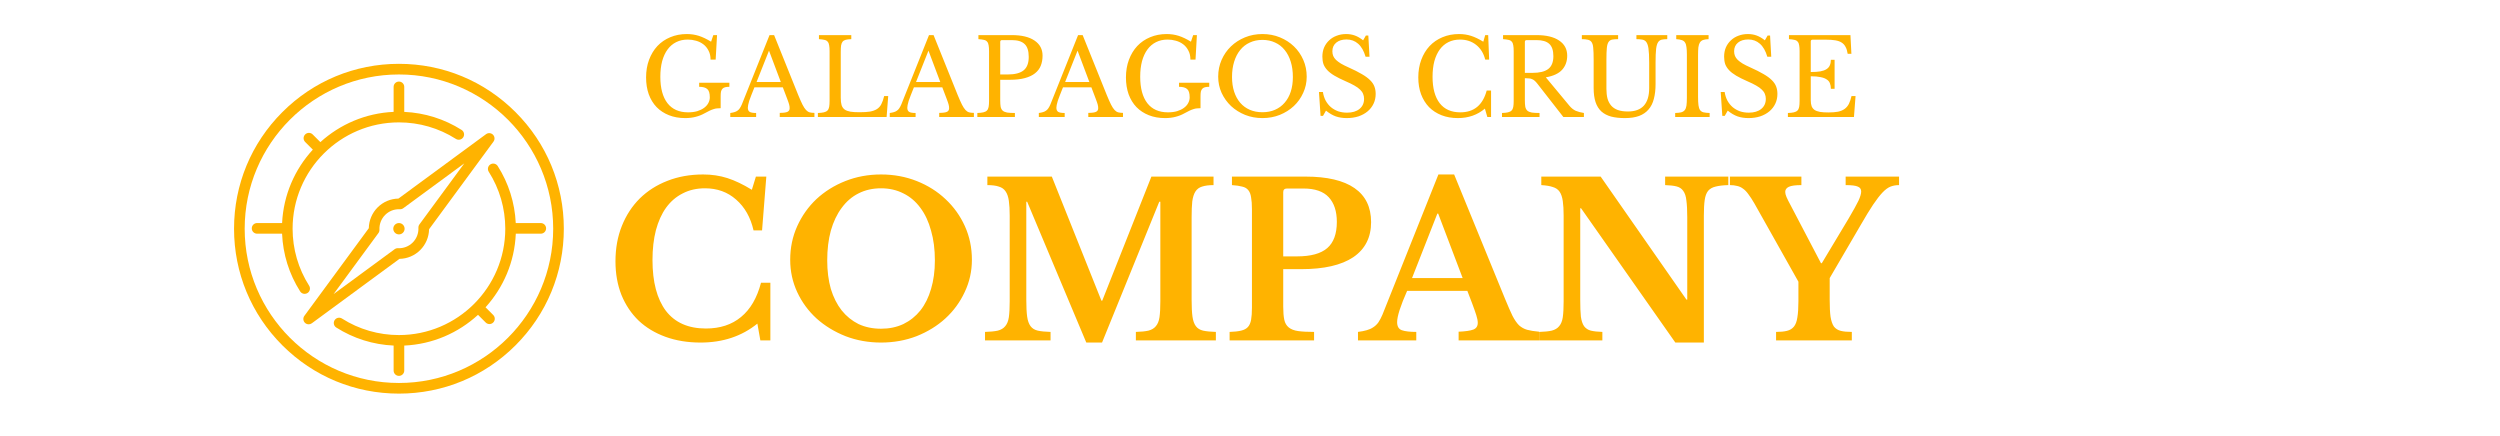
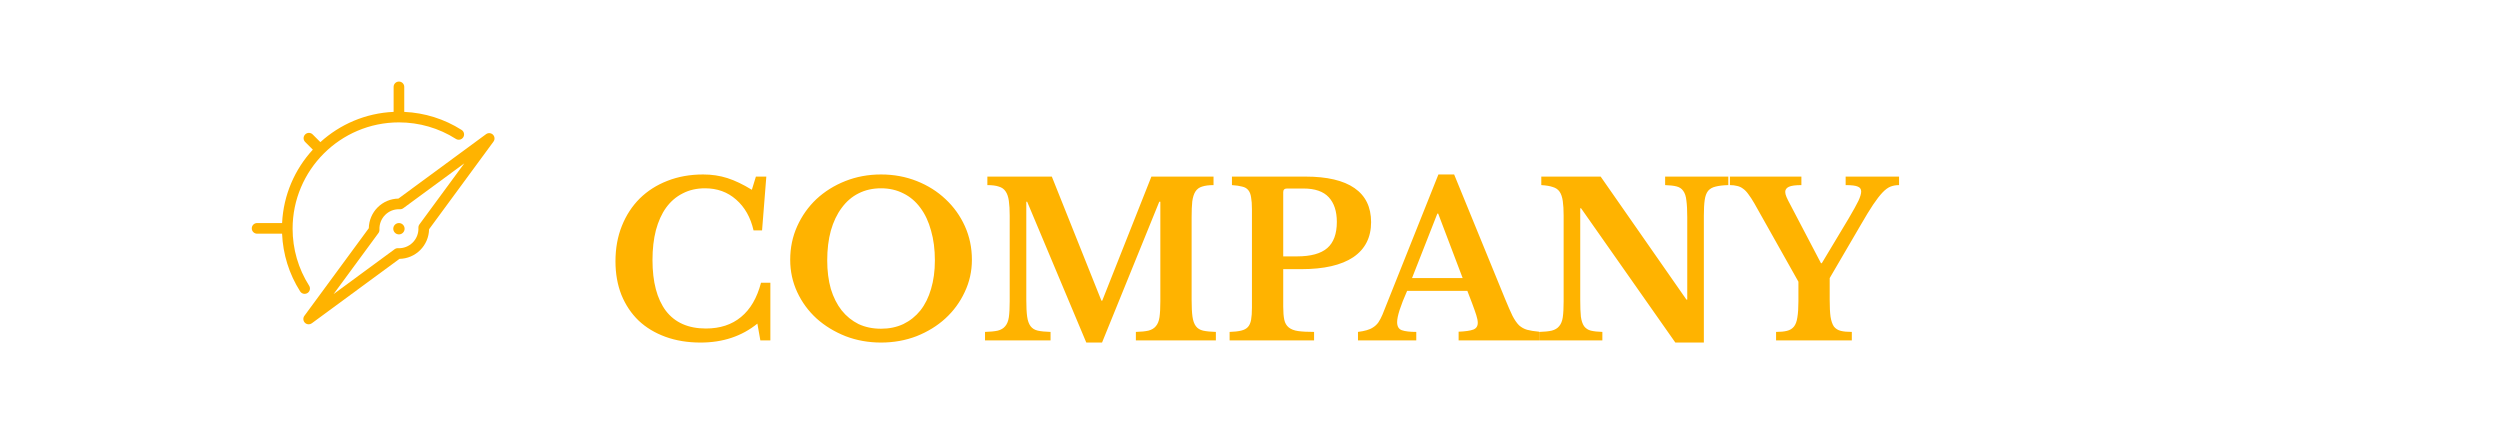
<svg xmlns="http://www.w3.org/2000/svg" width="235" height="41" viewBox="0 0 235 41" fill="none">
  <path d="M71.054 16.6H72.034L71.634 21.66H70.834C70.554 20.433 70.007 19.467 69.194 18.76C68.394 18.053 67.421 17.7 66.274 17.7C65.487 17.7 64.787 17.86 64.174 18.18C63.561 18.487 63.041 18.933 62.614 19.52C62.201 20.093 61.881 20.8 61.654 21.64C61.441 22.467 61.334 23.4 61.334 24.44C61.334 26.507 61.754 28.1 62.594 29.22C63.447 30.327 64.701 30.88 66.354 30.88C67.687 30.88 68.787 30.52 69.654 29.8C70.534 29.08 71.161 28.007 71.534 26.58H72.414V32H71.474L71.194 30.42C69.727 31.607 67.947 32.2 65.854 32.2C64.641 32.2 63.541 32.02 62.554 31.66C61.567 31.3 60.727 30.793 60.034 30.14C59.341 29.473 58.801 28.667 58.414 27.72C58.041 26.773 57.854 25.72 57.854 24.56C57.854 23.347 58.054 22.24 58.454 21.24C58.854 20.24 59.414 19.38 60.134 18.66C60.867 17.94 61.734 17.387 62.734 17C63.747 16.6 64.867 16.4 66.094 16.4C66.907 16.4 67.667 16.513 68.374 16.74C69.081 16.967 69.847 17.333 70.674 17.84L71.054 16.6ZM82.819 16.4C84.019 16.4 85.139 16.607 86.179 17.02C87.219 17.433 88.119 18 88.879 18.72C89.652 19.44 90.259 20.287 90.699 21.26C91.139 22.233 91.359 23.287 91.359 24.42C91.359 25.5 91.132 26.513 90.679 27.46C90.239 28.407 89.632 29.233 88.859 29.94C88.099 30.633 87.199 31.187 86.159 31.6C85.119 32 84.006 32.2 82.819 32.2C81.632 32.2 80.519 32 79.479 31.6C78.439 31.187 77.532 30.633 76.759 29.94C75.986 29.233 75.379 28.407 74.939 27.46C74.499 26.513 74.279 25.5 74.279 24.42C74.279 23.287 74.499 22.233 74.939 21.26C75.379 20.287 75.979 19.44 76.739 18.72C77.512 18 78.419 17.433 79.459 17.02C80.499 16.607 81.619 16.4 82.819 16.4ZM82.819 30.9C83.592 30.9 84.292 30.753 84.919 30.46C85.546 30.153 86.079 29.727 86.519 29.18C86.959 28.62 87.292 27.947 87.519 27.16C87.759 26.36 87.879 25.467 87.879 24.48C87.879 23.44 87.759 22.507 87.519 21.68C87.292 20.84 86.959 20.127 86.519 19.54C86.079 18.94 85.546 18.487 84.919 18.18C84.292 17.86 83.592 17.7 82.819 17.7C82.032 17.7 81.326 17.86 80.699 18.18C80.086 18.487 79.559 18.94 79.119 19.54C78.679 20.127 78.339 20.84 78.099 21.68C77.872 22.507 77.759 23.44 77.759 24.48C77.759 25.467 77.872 26.36 78.099 27.16C78.339 27.947 78.679 28.62 79.119 29.18C79.559 29.727 80.086 30.153 80.699 30.46C81.326 30.753 82.032 30.9 82.819 30.9ZM103.612 28.26L108.232 16.6H114.072V17.4C113.632 17.4 113.272 17.447 112.992 17.54C112.726 17.62 112.519 17.773 112.372 18C112.226 18.227 112.126 18.54 112.072 18.94C112.032 19.327 112.012 19.82 112.012 20.42V28.18C112.012 28.847 112.039 29.373 112.092 29.76C112.146 30.147 112.252 30.447 112.412 30.66C112.572 30.873 112.799 31.013 113.092 31.08C113.399 31.147 113.799 31.187 114.292 31.2V32H106.772V31.2C107.266 31.187 107.659 31.147 107.952 31.08C108.259 31 108.492 30.86 108.652 30.66C108.826 30.46 108.939 30.18 108.992 29.82C109.046 29.447 109.072 28.947 109.072 28.32V18.96H108.972L103.592 32.2H102.112L96.552 18.96H96.472V28.18C96.472 28.847 96.499 29.373 96.552 29.76C96.606 30.147 96.712 30.447 96.872 30.66C97.032 30.873 97.259 31.013 97.552 31.08C97.859 31.147 98.259 31.187 98.752 31.2V32H92.592V31.2C93.085 31.187 93.486 31.147 93.792 31.08C94.099 31 94.332 30.86 94.492 30.66C94.665 30.46 94.779 30.18 94.832 29.82C94.885 29.447 94.912 28.947 94.912 28.32V20.28C94.912 19.72 94.885 19.253 94.832 18.88C94.779 18.507 94.679 18.213 94.532 18C94.385 17.773 94.172 17.62 93.892 17.54C93.626 17.447 93.266 17.4 92.812 17.4V16.6H98.872L103.532 28.26H103.612ZM128.883 20.88C128.883 22.32 128.323 23.42 127.203 24.18C126.083 24.927 124.456 25.3 122.323 25.3H120.623V28.82C120.623 29.327 120.656 29.74 120.723 30.06C120.789 30.367 120.929 30.607 121.143 30.78C121.356 30.953 121.649 31.067 122.023 31.12C122.396 31.173 122.896 31.2 123.523 31.2V32H115.583V31.2C116.023 31.187 116.383 31.147 116.663 31.08C116.943 31.013 117.156 30.9 117.303 30.74C117.449 30.58 117.549 30.353 117.603 30.06C117.656 29.767 117.683 29.387 117.683 28.92V19.68C117.683 19.213 117.656 18.84 117.603 18.56C117.563 18.267 117.476 18.04 117.343 17.88C117.209 17.707 117.016 17.593 116.763 17.54C116.523 17.473 116.203 17.427 115.803 17.4V16.6H122.723C124.749 16.6 126.283 16.96 127.323 17.68C128.363 18.4 128.883 19.467 128.883 20.88ZM120.623 24.1H121.923C123.216 24.1 124.163 23.84 124.763 23.32C125.363 22.8 125.663 21.98 125.663 20.86C125.663 19.86 125.409 19.087 124.903 18.54C124.396 17.993 123.603 17.72 122.523 17.72H120.983C120.743 17.72 120.623 17.833 120.623 18.06V24.1ZM137.93 27.34H132.27C131.643 28.753 131.33 29.733 131.33 30.28C131.33 30.68 131.477 30.933 131.77 31.04C132.077 31.147 132.53 31.2 133.13 31.2V32H127.65V31.2C127.97 31.16 128.243 31.107 128.47 31.04C128.71 30.973 128.917 30.88 129.09 30.76C129.277 30.64 129.437 30.487 129.57 30.3C129.703 30.1 129.83 29.86 129.95 29.58L135.21 16.4H136.69L141.47 28.08C141.75 28.76 141.983 29.293 142.17 29.68C142.37 30.067 142.577 30.367 142.79 30.58C143.017 30.78 143.27 30.92 143.55 31C143.843 31.08 144.217 31.14 144.67 31.18V32H137.11V31.18C137.75 31.153 138.21 31.087 138.49 30.98C138.77 30.873 138.91 30.66 138.91 30.34C138.91 30.153 138.863 29.913 138.77 29.62C138.677 29.327 138.55 28.967 138.39 28.54L137.93 27.34ZM132.73 26.14H137.49L135.19 20.08H135.11L132.73 26.14ZM157.482 32.2L148.622 19.58H148.542V28.18C148.542 28.847 148.562 29.373 148.602 29.76C148.655 30.147 148.755 30.447 148.902 30.66C149.062 30.873 149.275 31.013 149.542 31.08C149.822 31.147 150.182 31.187 150.622 31.2V32H144.682V31.2C145.175 31.187 145.569 31.147 145.862 31.08C146.169 31 146.402 30.86 146.562 30.66C146.735 30.46 146.849 30.18 146.902 29.82C146.955 29.447 146.982 28.947 146.982 28.32V20.28C146.982 19.72 146.955 19.26 146.902 18.9C146.849 18.527 146.749 18.233 146.602 18.02C146.455 17.807 146.242 17.66 145.962 17.58C145.695 17.487 145.335 17.427 144.882 17.4V16.6H150.462L158.522 28.16H158.602V20.42C158.602 19.767 158.575 19.247 158.522 18.86C158.482 18.46 158.382 18.153 158.222 17.94C158.075 17.727 157.862 17.587 157.582 17.52C157.315 17.453 156.962 17.413 156.522 17.4V16.6H162.462V17.4C161.969 17.413 161.569 17.46 161.262 17.54C160.969 17.607 160.735 17.74 160.562 17.94C160.402 18.14 160.295 18.427 160.242 18.8C160.189 19.173 160.162 19.667 160.162 20.28V32.2H157.482ZM164.911 19.12C164.711 18.773 164.524 18.487 164.351 18.26C164.191 18.033 164.024 17.86 163.851 17.74C163.677 17.607 163.491 17.52 163.291 17.48C163.091 17.427 162.864 17.4 162.611 17.4V16.6H169.331V17.4C168.771 17.4 168.377 17.453 168.151 17.56C167.924 17.667 167.811 17.827 167.811 18.04C167.811 18.173 167.851 18.333 167.931 18.52C168.011 18.707 168.137 18.96 168.311 19.28L171.171 24.74H171.251L173.771 20.54C174.211 19.793 174.517 19.24 174.691 18.88C174.864 18.507 174.951 18.213 174.951 18C174.951 17.773 174.844 17.62 174.631 17.54C174.431 17.447 174.051 17.4 173.491 17.4V16.6H178.511V17.4C178.217 17.4 177.951 17.447 177.711 17.54C177.471 17.633 177.217 17.82 176.951 18.1C176.697 18.367 176.404 18.747 176.071 19.24C175.751 19.72 175.364 20.353 174.911 21.14L171.991 26.14V28.18C171.991 28.847 172.017 29.38 172.071 29.78C172.137 30.18 172.244 30.487 172.391 30.7C172.551 30.9 172.764 31.033 173.031 31.1C173.297 31.167 173.644 31.2 174.071 31.2V32H166.951V31.2C167.364 31.2 167.704 31.167 167.971 31.1C168.251 31.033 168.471 30.9 168.631 30.7C168.791 30.5 168.897 30.213 168.951 29.84C169.017 29.453 169.051 28.947 169.051 28.32V26.48L164.911 19.12Z" fill="#FFB300" />
-   <path d="M64.412 11.1C63.845 11.1 63.335 11.01 62.882 10.83C62.428 10.65 62.042 10.397 61.722 10.07C61.402 9.737 61.155 9.333 60.982 8.86C60.815 8.387 60.732 7.86 60.732 7.28C60.732 6.673 60.825 6.12 61.012 5.62C61.199 5.12 61.459 4.69 61.792 4.33C62.132 3.97 62.535 3.693 63.002 3.5C63.475 3.3 63.995 3.2 64.562 3.2C64.962 3.2 65.338 3.257 65.692 3.37C66.045 3.483 66.428 3.667 66.842 3.92L67.052 3.3H67.402L67.272 5.6H66.792C66.792 5.273 66.728 4.993 66.602 4.76C66.482 4.52 66.322 4.323 66.122 4.17C65.922 4.017 65.692 3.903 65.432 3.83C65.178 3.757 64.918 3.72 64.652 3.72C64.245 3.72 63.882 3.8 63.562 3.96C63.242 4.12 62.972 4.35 62.752 4.65C62.532 4.95 62.362 5.317 62.242 5.75C62.129 6.183 62.072 6.673 62.072 7.22C62.072 8.293 62.295 9.12 62.742 9.7C63.188 10.273 63.835 10.56 64.682 10.56C65.002 10.56 65.288 10.523 65.542 10.45C65.795 10.37 66.008 10.267 66.182 10.14C66.362 10.007 66.495 9.857 66.582 9.69C66.675 9.517 66.722 9.337 66.722 9.15C66.722 8.763 66.642 8.503 66.482 8.37C66.329 8.23 66.075 8.16 65.722 8.16V7.78H68.562V8.16C68.402 8.16 68.269 8.173 68.162 8.2C68.055 8.227 67.969 8.277 67.902 8.35C67.842 8.417 67.799 8.507 67.772 8.62C67.752 8.733 67.742 8.877 67.742 9.05V10.17C67.615 10.17 67.499 10.177 67.392 10.19C67.292 10.197 67.185 10.22 67.072 10.26C66.959 10.293 66.832 10.343 66.692 10.41C66.558 10.47 66.398 10.553 66.212 10.66C65.978 10.793 65.709 10.9 65.402 10.98C65.102 11.06 64.772 11.1 64.412 11.1ZM73.586 8.21H70.916C70.803 8.483 70.706 8.727 70.626 8.94C70.546 9.147 70.479 9.327 70.426 9.48C70.379 9.633 70.346 9.763 70.326 9.87C70.306 9.977 70.296 10.063 70.296 10.13C70.296 10.317 70.356 10.447 70.476 10.52C70.596 10.587 70.796 10.62 71.076 10.62V11H68.646V10.62C68.799 10.6 68.929 10.573 69.036 10.54C69.149 10.507 69.246 10.46 69.326 10.4C69.413 10.34 69.486 10.263 69.546 10.17C69.613 10.07 69.676 9.95 69.736 9.81L72.336 3.3H72.766L75.036 8.94C75.189 9.313 75.323 9.613 75.436 9.84C75.549 10.06 75.659 10.227 75.766 10.34C75.873 10.453 75.986 10.527 76.106 10.56C76.233 10.593 76.383 10.61 76.556 10.61V11H73.296V10.61C73.649 10.61 73.893 10.577 74.026 10.51C74.159 10.443 74.226 10.333 74.226 10.18C74.226 10.113 74.223 10.053 74.216 10C74.209 9.94 74.196 9.877 74.176 9.81C74.163 9.743 74.139 9.67 74.106 9.59C74.079 9.503 74.043 9.403 73.996 9.29L73.586 8.21ZM71.116 7.71H73.396L72.286 4.76L71.116 7.71ZM83.341 11H76.881V10.62C77.114 10.613 77.301 10.593 77.441 10.56C77.587 10.527 77.701 10.47 77.781 10.39C77.861 10.31 77.914 10.197 77.941 10.05C77.967 9.903 77.981 9.713 77.981 9.48V4.82C77.981 4.587 77.967 4.4 77.941 4.26C77.921 4.113 77.874 4 77.801 3.92C77.734 3.833 77.634 3.777 77.501 3.75C77.367 3.717 77.194 3.693 76.981 3.68V3.3H80.021V3.68C79.807 3.687 79.634 3.707 79.501 3.74C79.374 3.773 79.274 3.833 79.201 3.92C79.134 4.007 79.087 4.127 79.061 4.28C79.041 4.433 79.031 4.637 79.031 4.89V9.2C79.031 9.48 79.057 9.71 79.111 9.89C79.171 10.063 79.267 10.2 79.401 10.3C79.541 10.393 79.724 10.46 79.951 10.5C80.177 10.533 80.464 10.55 80.811 10.55C81.191 10.55 81.511 10.53 81.771 10.49C82.031 10.443 82.247 10.367 82.421 10.26C82.601 10.147 82.741 9.993 82.841 9.8C82.947 9.6 83.037 9.343 83.111 9.03H83.491L83.341 11ZM88.576 8.21H85.906C85.793 8.483 85.696 8.727 85.616 8.94C85.536 9.147 85.47 9.327 85.416 9.48C85.37 9.633 85.336 9.763 85.316 9.87C85.296 9.977 85.286 10.063 85.286 10.13C85.286 10.317 85.346 10.447 85.466 10.52C85.586 10.587 85.786 10.62 86.066 10.62V11H83.636V10.62C83.79 10.6 83.92 10.573 84.026 10.54C84.14 10.507 84.236 10.46 84.316 10.4C84.403 10.34 84.476 10.263 84.536 10.17C84.603 10.07 84.666 9.95 84.726 9.81L87.326 3.3H87.756L90.026 8.94C90.18 9.313 90.313 9.613 90.426 9.84C90.54 10.06 90.65 10.227 90.756 10.34C90.863 10.453 90.976 10.527 91.096 10.56C91.223 10.593 91.373 10.61 91.546 10.61V11H88.286V10.61C88.64 10.61 88.883 10.577 89.016 10.51C89.15 10.443 89.216 10.333 89.216 10.18C89.216 10.113 89.213 10.053 89.206 10C89.2 9.94 89.186 9.877 89.166 9.81C89.153 9.743 89.13 9.67 89.096 9.59C89.07 9.503 89.033 9.403 88.986 9.29L88.576 8.21ZM86.106 7.71H88.386L87.276 4.76L86.106 7.71ZM98.001 5.23C98.001 5.583 97.944 5.9 97.831 6.18C97.718 6.46 97.538 6.697 97.291 6.89C97.051 7.083 96.734 7.233 96.341 7.34C95.954 7.447 95.481 7.5 94.921 7.5H94.021V9.43C94.021 9.677 94.034 9.88 94.061 10.04C94.094 10.193 94.158 10.313 94.251 10.4C94.351 10.487 94.491 10.547 94.671 10.58C94.858 10.607 95.101 10.62 95.401 10.62V11H91.871V10.62C92.104 10.613 92.291 10.593 92.431 10.56C92.578 10.527 92.691 10.47 92.771 10.39C92.851 10.31 92.904 10.197 92.931 10.05C92.958 9.903 92.971 9.713 92.971 9.48V4.82C92.971 4.587 92.958 4.4 92.931 4.26C92.911 4.113 92.864 4 92.791 3.92C92.724 3.833 92.624 3.777 92.491 3.75C92.358 3.717 92.184 3.693 91.971 3.68V3.3H95.111C96.031 3.3 96.741 3.47 97.241 3.81C97.748 4.15 98.001 4.623 98.001 5.23ZM94.021 7H94.731C95.398 7 95.891 6.873 96.211 6.62C96.538 6.36 96.701 5.937 96.701 5.35C96.701 4.783 96.571 4.38 96.311 4.14C96.058 3.893 95.658 3.77 95.111 3.77H94.191C94.078 3.77 94.021 3.827 94.021 3.94V7ZM102.59 8.21H99.92C99.807 8.483 99.71 8.727 99.63 8.94C99.55 9.147 99.483 9.327 99.43 9.48C99.383 9.633 99.35 9.763 99.33 9.87C99.31 9.977 99.3 10.063 99.3 10.13C99.3 10.317 99.36 10.447 99.48 10.52C99.6 10.587 99.8 10.62 100.08 10.62V11H97.65V10.62C97.803 10.6 97.933 10.573 98.04 10.54C98.153 10.507 98.25 10.46 98.33 10.4C98.417 10.34 98.49 10.263 98.55 10.17C98.617 10.07 98.68 9.95 98.74 9.81L101.34 3.3H101.77L104.04 8.94C104.193 9.313 104.327 9.613 104.44 9.84C104.553 10.06 104.663 10.227 104.77 10.34C104.877 10.453 104.99 10.527 105.11 10.56C105.237 10.593 105.387 10.61 105.56 10.61V11H102.3V10.61C102.653 10.61 102.897 10.577 103.03 10.51C103.163 10.443 103.23 10.333 103.23 10.18C103.23 10.113 103.227 10.053 103.22 10C103.213 9.94 103.2 9.877 103.18 9.81C103.167 9.743 103.143 9.67 103.11 9.59C103.083 9.503 103.047 9.403 103 9.29L102.59 8.21ZM100.12 7.71H102.4L101.29 4.76L100.12 7.71ZM109.519 11.1C108.953 11.1 108.443 11.01 107.989 10.83C107.536 10.65 107.149 10.397 106.829 10.07C106.509 9.737 106.263 9.333 106.089 8.86C105.923 8.387 105.839 7.86 105.839 7.28C105.839 6.673 105.933 6.12 106.119 5.62C106.306 5.12 106.566 4.69 106.899 4.33C107.239 3.97 107.643 3.693 108.109 3.5C108.583 3.3 109.103 3.2 109.669 3.2C110.069 3.2 110.446 3.257 110.799 3.37C111.153 3.483 111.536 3.667 111.949 3.92L112.159 3.3H112.509L112.379 5.6H111.899C111.899 5.273 111.836 4.993 111.709 4.76C111.589 4.52 111.429 4.323 111.229 4.17C111.029 4.017 110.799 3.903 110.539 3.83C110.286 3.757 110.026 3.72 109.759 3.72C109.353 3.72 108.989 3.8 108.669 3.96C108.349 4.12 108.079 4.35 107.859 4.65C107.639 4.95 107.469 5.317 107.349 5.75C107.236 6.183 107.179 6.673 107.179 7.22C107.179 8.293 107.403 9.12 107.849 9.7C108.296 10.273 108.943 10.56 109.789 10.56C110.109 10.56 110.396 10.523 110.649 10.45C110.903 10.37 111.116 10.267 111.289 10.14C111.469 10.007 111.603 9.857 111.689 9.69C111.783 9.517 111.829 9.337 111.829 9.15C111.829 8.763 111.749 8.503 111.589 8.37C111.436 8.23 111.183 8.16 110.829 8.16V7.78H113.669V8.16C113.509 8.16 113.376 8.173 113.269 8.2C113.163 8.227 113.076 8.277 113.009 8.35C112.949 8.417 112.906 8.507 112.879 8.62C112.859 8.733 112.849 8.877 112.849 9.05V10.17C112.723 10.17 112.606 10.177 112.499 10.19C112.399 10.197 112.293 10.22 112.179 10.26C112.066 10.293 111.939 10.343 111.799 10.41C111.666 10.47 111.506 10.553 111.319 10.66C111.086 10.793 110.816 10.9 110.509 10.98C110.209 11.06 109.879 11.1 109.519 11.1ZM118.67 3.2C119.257 3.2 119.804 3.303 120.31 3.51C120.817 3.717 121.257 4 121.63 4.36C122.004 4.72 122.297 5.143 122.51 5.63C122.724 6.117 122.83 6.643 122.83 7.21C122.83 7.75 122.72 8.257 122.5 8.73C122.287 9.203 121.994 9.617 121.62 9.97C121.247 10.317 120.807 10.593 120.3 10.8C119.794 11 119.25 11.1 118.67 11.1C118.09 11.1 117.547 11 117.04 10.8C116.534 10.593 116.094 10.317 115.72 9.97C115.347 9.617 115.05 9.203 114.83 8.73C114.617 8.257 114.51 7.75 114.51 7.21C114.51 6.643 114.617 6.117 114.83 5.63C115.044 5.143 115.337 4.72 115.71 4.36C116.084 4 116.524 3.717 117.03 3.51C117.537 3.303 118.084 3.2 118.67 3.2ZM118.67 10.55C119.11 10.55 119.504 10.473 119.85 10.32C120.204 10.167 120.504 9.947 120.75 9.66C121.004 9.373 121.197 9.027 121.33 8.62C121.464 8.207 121.53 7.747 121.53 7.24C121.53 6.707 121.464 6.227 121.33 5.8C121.197 5.367 121.007 5 120.76 4.7C120.514 4.393 120.214 4.16 119.86 4C119.507 3.833 119.11 3.75 118.67 3.75C118.23 3.75 117.834 3.833 117.48 4C117.127 4.16 116.827 4.393 116.58 4.7C116.334 5 116.144 5.367 116.01 5.8C115.877 6.227 115.81 6.707 115.81 7.24C115.81 7.747 115.877 8.207 116.01 8.62C116.144 9.027 116.334 9.373 116.58 9.66C116.827 9.947 117.127 10.167 117.48 10.32C117.834 10.473 118.23 10.55 118.67 10.55ZM123.983 8.65H124.353C124.4 8.95 124.487 9.22 124.613 9.46C124.747 9.7 124.91 9.903 125.103 10.07C125.303 10.237 125.53 10.367 125.783 10.46C126.043 10.547 126.323 10.59 126.623 10.59C127.117 10.59 127.507 10.473 127.793 10.24C128.08 10.007 128.223 9.69 128.223 9.29C128.223 9.123 128.193 8.97 128.133 8.83C128.08 8.69 127.987 8.557 127.853 8.43C127.72 8.297 127.54 8.167 127.313 8.04C127.093 7.913 126.813 7.777 126.473 7.63C126.06 7.45 125.713 7.277 125.433 7.11C125.153 6.943 124.93 6.77 124.763 6.59C124.597 6.41 124.477 6.22 124.403 6.02C124.337 5.813 124.303 5.58 124.303 5.32C124.303 5.013 124.357 4.73 124.463 4.47C124.577 4.21 124.733 3.987 124.933 3.8C125.133 3.607 125.37 3.46 125.643 3.36C125.917 3.253 126.217 3.2 126.543 3.2C126.837 3.2 127.11 3.247 127.363 3.34C127.617 3.433 127.873 3.583 128.133 3.79L128.393 3.34H128.623L128.733 5.33H128.363C128.203 4.783 127.97 4.377 127.663 4.11C127.363 3.843 127 3.71 126.573 3.71C126.167 3.71 125.843 3.81 125.603 4.01C125.363 4.21 125.243 4.48 125.243 4.82C125.243 4.98 125.27 5.127 125.323 5.26C125.377 5.387 125.463 5.51 125.583 5.63C125.703 5.743 125.86 5.86 126.053 5.98C126.247 6.093 126.487 6.213 126.773 6.34C127.267 6.56 127.677 6.767 128.003 6.96C128.33 7.147 128.59 7.337 128.783 7.53C128.977 7.717 129.113 7.917 129.193 8.13C129.273 8.337 129.313 8.57 129.313 8.83C129.313 9.163 129.247 9.47 129.113 9.75C128.98 10.03 128.793 10.27 128.553 10.47C128.313 10.67 128.027 10.827 127.693 10.94C127.36 11.047 126.993 11.1 126.593 11.1C126.213 11.1 125.87 11.047 125.563 10.94C125.263 10.833 124.957 10.653 124.643 10.4L124.363 10.89H124.133L123.983 8.65ZM139.61 3.3H139.89L139.98 5.6H139.61C139.463 5.013 139.18 4.553 138.76 4.22C138.34 3.887 137.833 3.72 137.24 3.72C136.833 3.72 136.47 3.8 136.15 3.96C135.83 4.12 135.56 4.35 135.34 4.65C135.12 4.95 134.95 5.317 134.83 5.75C134.716 6.183 134.66 6.673 134.66 7.22C134.66 8.293 134.883 9.12 135.33 9.7C135.776 10.273 136.423 10.56 137.27 10.56C138.556 10.56 139.383 9.877 139.75 8.51H140.16V11H139.81L139.58 10.21C138.88 10.803 138.033 11.1 137.04 11.1C136.473 11.1 135.96 11.01 135.5 10.83C135.046 10.65 134.656 10.397 134.33 10.07C134.01 9.737 133.76 9.333 133.58 8.86C133.406 8.387 133.32 7.86 133.32 7.28C133.32 6.673 133.413 6.12 133.6 5.62C133.786 5.12 134.046 4.69 134.38 4.33C134.72 3.97 135.123 3.693 135.59 3.5C136.063 3.3 136.583 3.2 137.15 3.2C137.55 3.2 137.926 3.257 138.28 3.37C138.633 3.483 139.016 3.667 139.43 3.92L139.61 3.3ZM147.317 5.23C147.317 5.763 147.157 6.207 146.837 6.56C146.517 6.913 146.007 7.15 145.307 7.27L147.517 9.93C147.697 10.15 147.894 10.31 148.107 10.41C148.327 10.503 148.587 10.573 148.887 10.62V11H146.957L144.507 7.86C144.421 7.747 144.337 7.657 144.257 7.59C144.184 7.523 144.104 7.473 144.017 7.44C143.937 7.4 143.841 7.377 143.727 7.37C143.621 7.357 143.491 7.35 143.337 7.35V9.43C143.337 9.677 143.351 9.88 143.377 10.04C143.411 10.193 143.474 10.313 143.567 10.4C143.667 10.487 143.807 10.547 143.987 10.58C144.174 10.607 144.417 10.62 144.717 10.62V11H141.187V10.62C141.421 10.613 141.607 10.593 141.747 10.56C141.894 10.527 142.007 10.47 142.087 10.39C142.167 10.31 142.221 10.197 142.247 10.05C142.274 9.903 142.287 9.713 142.287 9.48V4.82C142.287 4.587 142.274 4.4 142.247 4.26C142.227 4.113 142.181 4 142.107 3.92C142.041 3.833 141.941 3.777 141.807 3.75C141.674 3.717 141.501 3.693 141.287 3.68V3.3H144.427C145.347 3.3 146.057 3.47 146.557 3.81C147.064 4.15 147.317 4.623 147.317 5.23ZM143.337 6.85H144.047C144.714 6.85 145.207 6.73 145.527 6.49C145.854 6.243 146.017 5.84 146.017 5.28C146.017 4.74 145.887 4.353 145.627 4.12C145.374 3.887 144.974 3.77 144.427 3.77H143.507C143.394 3.77 143.337 3.827 143.337 3.94V6.85ZM155.623 7.9C155.623 8.427 155.57 8.89 155.463 9.29C155.363 9.69 155.197 10.023 154.963 10.29C154.737 10.557 154.44 10.76 154.073 10.9C153.707 11.033 153.263 11.1 152.743 11.1C152.25 11.1 151.82 11.053 151.453 10.96C151.087 10.86 150.78 10.7 150.533 10.48C150.287 10.253 150.103 9.96 149.983 9.6C149.863 9.24 149.803 8.797 149.803 8.27V5.63C149.803 5.137 149.79 4.757 149.763 4.49C149.743 4.223 149.677 4.027 149.563 3.9C149.483 3.813 149.373 3.757 149.233 3.73C149.1 3.697 148.92 3.68 148.693 3.68V3.3H152.103V3.68C151.877 3.68 151.693 3.693 151.553 3.72C151.413 3.747 151.303 3.813 151.223 3.92C151.13 4.04 151.07 4.233 151.043 4.5C151.017 4.76 151.003 5.137 151.003 5.63V8.35C151.003 8.69 151.037 8.993 151.103 9.26C151.177 9.52 151.293 9.743 151.453 9.93C151.613 10.11 151.82 10.247 152.073 10.34C152.333 10.433 152.65 10.48 153.023 10.48C153.69 10.48 154.19 10.297 154.523 9.93C154.857 9.557 155.023 9.01 155.023 8.29V5.88C155.023 5.287 155 4.837 154.953 4.53C154.907 4.223 154.82 4.007 154.693 3.88C154.6 3.793 154.483 3.74 154.343 3.72C154.203 3.693 154.03 3.68 153.823 3.68V3.3H156.723V3.68C156.51 3.68 156.333 3.697 156.193 3.73C156.06 3.763 155.953 3.837 155.873 3.95C155.773 4.09 155.707 4.31 155.673 4.61C155.64 4.903 155.623 5.327 155.623 5.88V7.9ZM159.617 9.11C159.617 9.443 159.63 9.707 159.657 9.9C159.683 10.093 159.733 10.243 159.807 10.35C159.887 10.457 159.997 10.527 160.137 10.56C160.283 10.593 160.473 10.613 160.707 10.62V11H157.467V10.62C157.7 10.613 157.887 10.593 158.027 10.56C158.173 10.52 158.287 10.45 158.367 10.35C158.447 10.25 158.5 10.11 158.527 9.93C158.553 9.743 158.567 9.493 158.567 9.18V5.12C158.567 4.84 158.553 4.61 158.527 4.43C158.507 4.243 158.46 4.097 158.387 3.99C158.32 3.883 158.22 3.81 158.087 3.77C157.953 3.723 157.78 3.693 157.567 3.68V3.3H160.607V3.68C160.393 3.687 160.22 3.713 160.087 3.76C159.96 3.807 159.86 3.887 159.787 4C159.72 4.107 159.673 4.257 159.647 4.45C159.627 4.643 159.617 4.89 159.617 5.19V9.11ZM161.747 8.65H162.117C162.164 8.95 162.25 9.22 162.377 9.46C162.51 9.7 162.674 9.903 162.867 10.07C163.067 10.237 163.294 10.367 163.547 10.46C163.807 10.547 164.087 10.59 164.387 10.59C164.88 10.59 165.27 10.473 165.557 10.24C165.844 10.007 165.987 9.69 165.987 9.29C165.987 9.123 165.957 8.97 165.897 8.83C165.844 8.69 165.75 8.557 165.617 8.43C165.484 8.297 165.304 8.167 165.077 8.04C164.857 7.913 164.577 7.777 164.237 7.63C163.824 7.45 163.477 7.277 163.197 7.11C162.917 6.943 162.694 6.77 162.527 6.59C162.36 6.41 162.24 6.22 162.167 6.02C162.1 5.813 162.067 5.58 162.067 5.32C162.067 5.013 162.12 4.73 162.227 4.47C162.34 4.21 162.497 3.987 162.697 3.8C162.897 3.607 163.134 3.46 163.407 3.36C163.68 3.253 163.98 3.2 164.307 3.2C164.6 3.2 164.874 3.247 165.127 3.34C165.38 3.433 165.637 3.583 165.897 3.79L166.157 3.34H166.387L166.497 5.33H166.127C165.967 4.783 165.734 4.377 165.427 4.11C165.127 3.843 164.764 3.71 164.337 3.71C163.93 3.71 163.607 3.81 163.367 4.01C163.127 4.21 163.007 4.48 163.007 4.82C163.007 4.98 163.034 5.127 163.087 5.26C163.14 5.387 163.227 5.51 163.347 5.63C163.467 5.743 163.624 5.86 163.817 5.98C164.01 6.093 164.25 6.213 164.537 6.34C165.03 6.56 165.44 6.767 165.767 6.96C166.094 7.147 166.354 7.337 166.547 7.53C166.74 7.717 166.877 7.917 166.957 8.13C167.037 8.337 167.077 8.57 167.077 8.83C167.077 9.163 167.01 9.47 166.877 9.75C166.744 10.03 166.557 10.27 166.317 10.47C166.077 10.67 165.79 10.827 165.457 10.94C165.124 11.047 164.757 11.1 164.357 11.1C163.977 11.1 163.634 11.047 163.327 10.94C163.027 10.833 162.72 10.653 162.407 10.4L162.127 10.89H161.897L161.747 8.65ZM170.212 6.77C170.572 6.77 170.872 6.75 171.112 6.71C171.359 6.663 171.552 6.593 171.692 6.5C171.839 6.407 171.942 6.287 172.002 6.14C172.069 5.993 172.102 5.82 172.102 5.62H172.452V8.35H172.102C172.102 8.15 172.072 7.977 172.012 7.83C171.959 7.683 171.859 7.563 171.712 7.47C171.572 7.37 171.379 7.297 171.132 7.25C170.892 7.197 170.586 7.17 170.212 7.17V9.43C170.212 9.65 170.239 9.833 170.292 9.98C170.346 10.12 170.436 10.237 170.562 10.33C170.696 10.417 170.869 10.48 171.082 10.52C171.296 10.553 171.559 10.57 171.872 10.57C172.226 10.57 172.526 10.547 172.772 10.5C173.019 10.447 173.226 10.36 173.392 10.24C173.559 10.12 173.692 9.963 173.792 9.77C173.892 9.57 173.976 9.323 174.042 9.03H174.422L174.272 11H168.062V10.62C168.296 10.613 168.482 10.593 168.622 10.56C168.769 10.527 168.882 10.47 168.962 10.39C169.042 10.31 169.096 10.197 169.122 10.05C169.149 9.903 169.162 9.713 169.162 9.48V4.82C169.162 4.587 169.149 4.4 169.122 4.26C169.102 4.113 169.056 4 168.982 3.92C168.916 3.833 168.816 3.777 168.682 3.75C168.549 3.717 168.376 3.693 168.162 3.68V3.3H173.942L174.032 5.06H173.682C173.642 4.793 173.576 4.577 173.482 4.41C173.396 4.237 173.272 4.1 173.112 4C172.959 3.9 172.762 3.83 172.522 3.79C172.282 3.75 171.992 3.73 171.652 3.73H170.382C170.269 3.73 170.212 3.787 170.212 3.9V6.77Z" fill="#FFB300" />
  <g clip-path="url(#clip0_3503_25495)" filter="url(#filter0_d_3503_25495)">
    <path d="M39.504 19.503C40.023 18.984 40.32 18.28 40.333 17.549L46.388 9.311C46.534 9.112 46.513 8.836 46.339 8.661C46.164 8.487 45.888 8.466 45.689 8.612L37.451 14.667C36.712 14.68 36.02 14.973 35.496 15.496C34.977 16.016 34.68 16.72 34.667 17.451L28.612 25.689C28.466 25.888 28.487 26.164 28.661 26.339C28.758 26.436 28.886 26.485 29.015 26.485C29.118 26.485 29.222 26.453 29.311 26.388L37.549 20.333C38.288 20.32 38.98 20.027 39.504 19.503ZM37.412 19.331C37.297 19.326 37.184 19.36 37.092 19.428L31.356 23.644L35.572 17.908C35.64 17.815 35.674 17.703 35.669 17.588C35.644 17.073 35.839 16.568 36.203 16.204C36.55 15.857 37.01 15.667 37.5 15.667C37.529 15.667 37.559 15.667 37.588 15.669C37.703 15.674 37.815 15.64 37.908 15.572L43.644 11.356L39.428 17.092C39.36 17.184 39.326 17.297 39.331 17.412C39.356 17.927 39.161 18.432 38.796 18.796C38.429 19.163 37.93 19.356 37.412 19.331Z" fill="#FFB300" />
-     <path d="M50.833 16.967H48.481C48.39 15.061 47.809 13.218 46.786 11.608C46.638 11.375 46.329 11.307 46.096 11.455C45.863 11.603 45.794 11.912 45.942 12.145C46.959 13.744 47.496 15.596 47.496 17.5C47.496 23.012 43.012 27.496 37.5 27.496C35.596 27.496 33.744 26.959 32.145 25.942C31.912 25.794 31.603 25.863 31.454 26.096C31.306 26.329 31.375 26.638 31.608 26.786C33.227 27.815 35.082 28.397 37 28.483V30.833C37 31.11 37.224 31.333 37.5 31.333C37.776 31.333 38 31.11 38 30.833V28.484C40.667 28.364 43.09 27.29 44.934 25.594L45.655 26.315C45.753 26.413 45.881 26.462 46.009 26.462C46.137 26.462 46.265 26.413 46.362 26.315C46.558 26.12 46.558 25.803 46.362 25.608L45.64 24.886C47.316 23.04 48.374 20.623 48.485 17.967H50.833C51.109 17.967 51.333 17.743 51.333 17.467C51.333 17.191 51.109 16.967 50.833 16.967Z" fill="#FFB300" />
    <path d="M37.5 16.967C37.206 16.967 36.967 17.206 36.967 17.5C36.967 17.794 37.206 18.033 37.5 18.033C37.794 18.033 38.033 17.794 38.033 17.5C38.033 17.206 37.794 16.967 37.5 16.967Z" fill="#FFB300" />
-     <path d="M48.46 6.54C45.532 3.612 41.64 2 37.5 2C33.36 2 29.468 3.612 26.54 6.54C23.612 9.467 22 13.36 22 17.5C22 21.64 23.612 25.532 26.54 28.46C29.468 31.388 33.36 33 37.5 33C41.64 33 45.532 31.388 48.46 28.46C51.388 25.532 53 21.64 53 17.5C53 13.36 51.388 9.467 48.46 6.54ZM37.5 32C29.505 32 23 25.495 23 17.5C23 9.505 29.505 3 37.5 3C45.495 3 52 9.505 52 17.5C52 25.495 45.495 32 37.5 32Z" fill="#FFB300" />
    <path d="M28.904 23.545C29.137 23.397 29.206 23.088 29.058 22.855C28.041 21.256 27.504 19.404 27.504 17.5C27.504 11.988 31.988 7.504 37.5 7.504C39.404 7.504 41.256 8.041 42.855 9.058C43.088 9.206 43.397 9.137 43.545 8.904C43.694 8.671 43.625 8.362 43.392 8.214C41.773 7.185 39.918 6.603 38 6.517V4.167C38 3.89 37.776 3.667 37.5 3.667C37.224 3.667 37 3.89 37 4.167V6.516C34.356 6.635 31.953 7.691 30.115 9.36L29.392 8.638C29.197 8.442 28.88 8.442 28.685 8.638C28.489 8.833 28.489 9.149 28.685 9.345L29.406 10.066C27.718 11.902 26.645 14.312 26.517 16.967H24.167C23.89 16.967 23.667 17.191 23.667 17.467C23.667 17.743 23.89 17.967 24.167 17.967H26.515C26.596 19.896 27.178 21.763 28.214 23.391C28.309 23.541 28.471 23.623 28.636 23.623C28.728 23.623 28.821 23.598 28.904 23.545Z" fill="#FFB300" />
  </g>
  <defs>
    <filter id="filter0_d_3503_25495" x="18" y="2" width="39" height="39" filterUnits="userSpaceOnUse" color-interpolation-filters="sRGB">
      <feFlood flood-opacity="0" result="BackgroundImageFix" />
      <feColorMatrix in="SourceAlpha" type="matrix" values="0 0 0 0 0 0 0 0 0 0 0 0 0 0 0 0 0 0 127 0" result="hardAlpha" />
      <feOffset dy="4" />
      <feGaussianBlur stdDeviation="2" />
      <feComposite in2="hardAlpha" operator="out" />
      <feColorMatrix type="matrix" values="0 0 0 0 0 0 0 0 0 0 0 0 0 0 0 0 0 0 0.25 0" />
      <feBlend mode="normal" in2="BackgroundImageFix" result="effect1_dropShadow_3503_25495" />
      <feBlend mode="normal" in="SourceGraphic" in2="effect1_dropShadow_3503_25495" result="shape" />
    </filter>
    <clipPath id="clip0_3503_25495">
      <rect width="31" height="31" fill="white" transform="translate(22 2)" />
    </clipPath>
  </defs>
</svg>